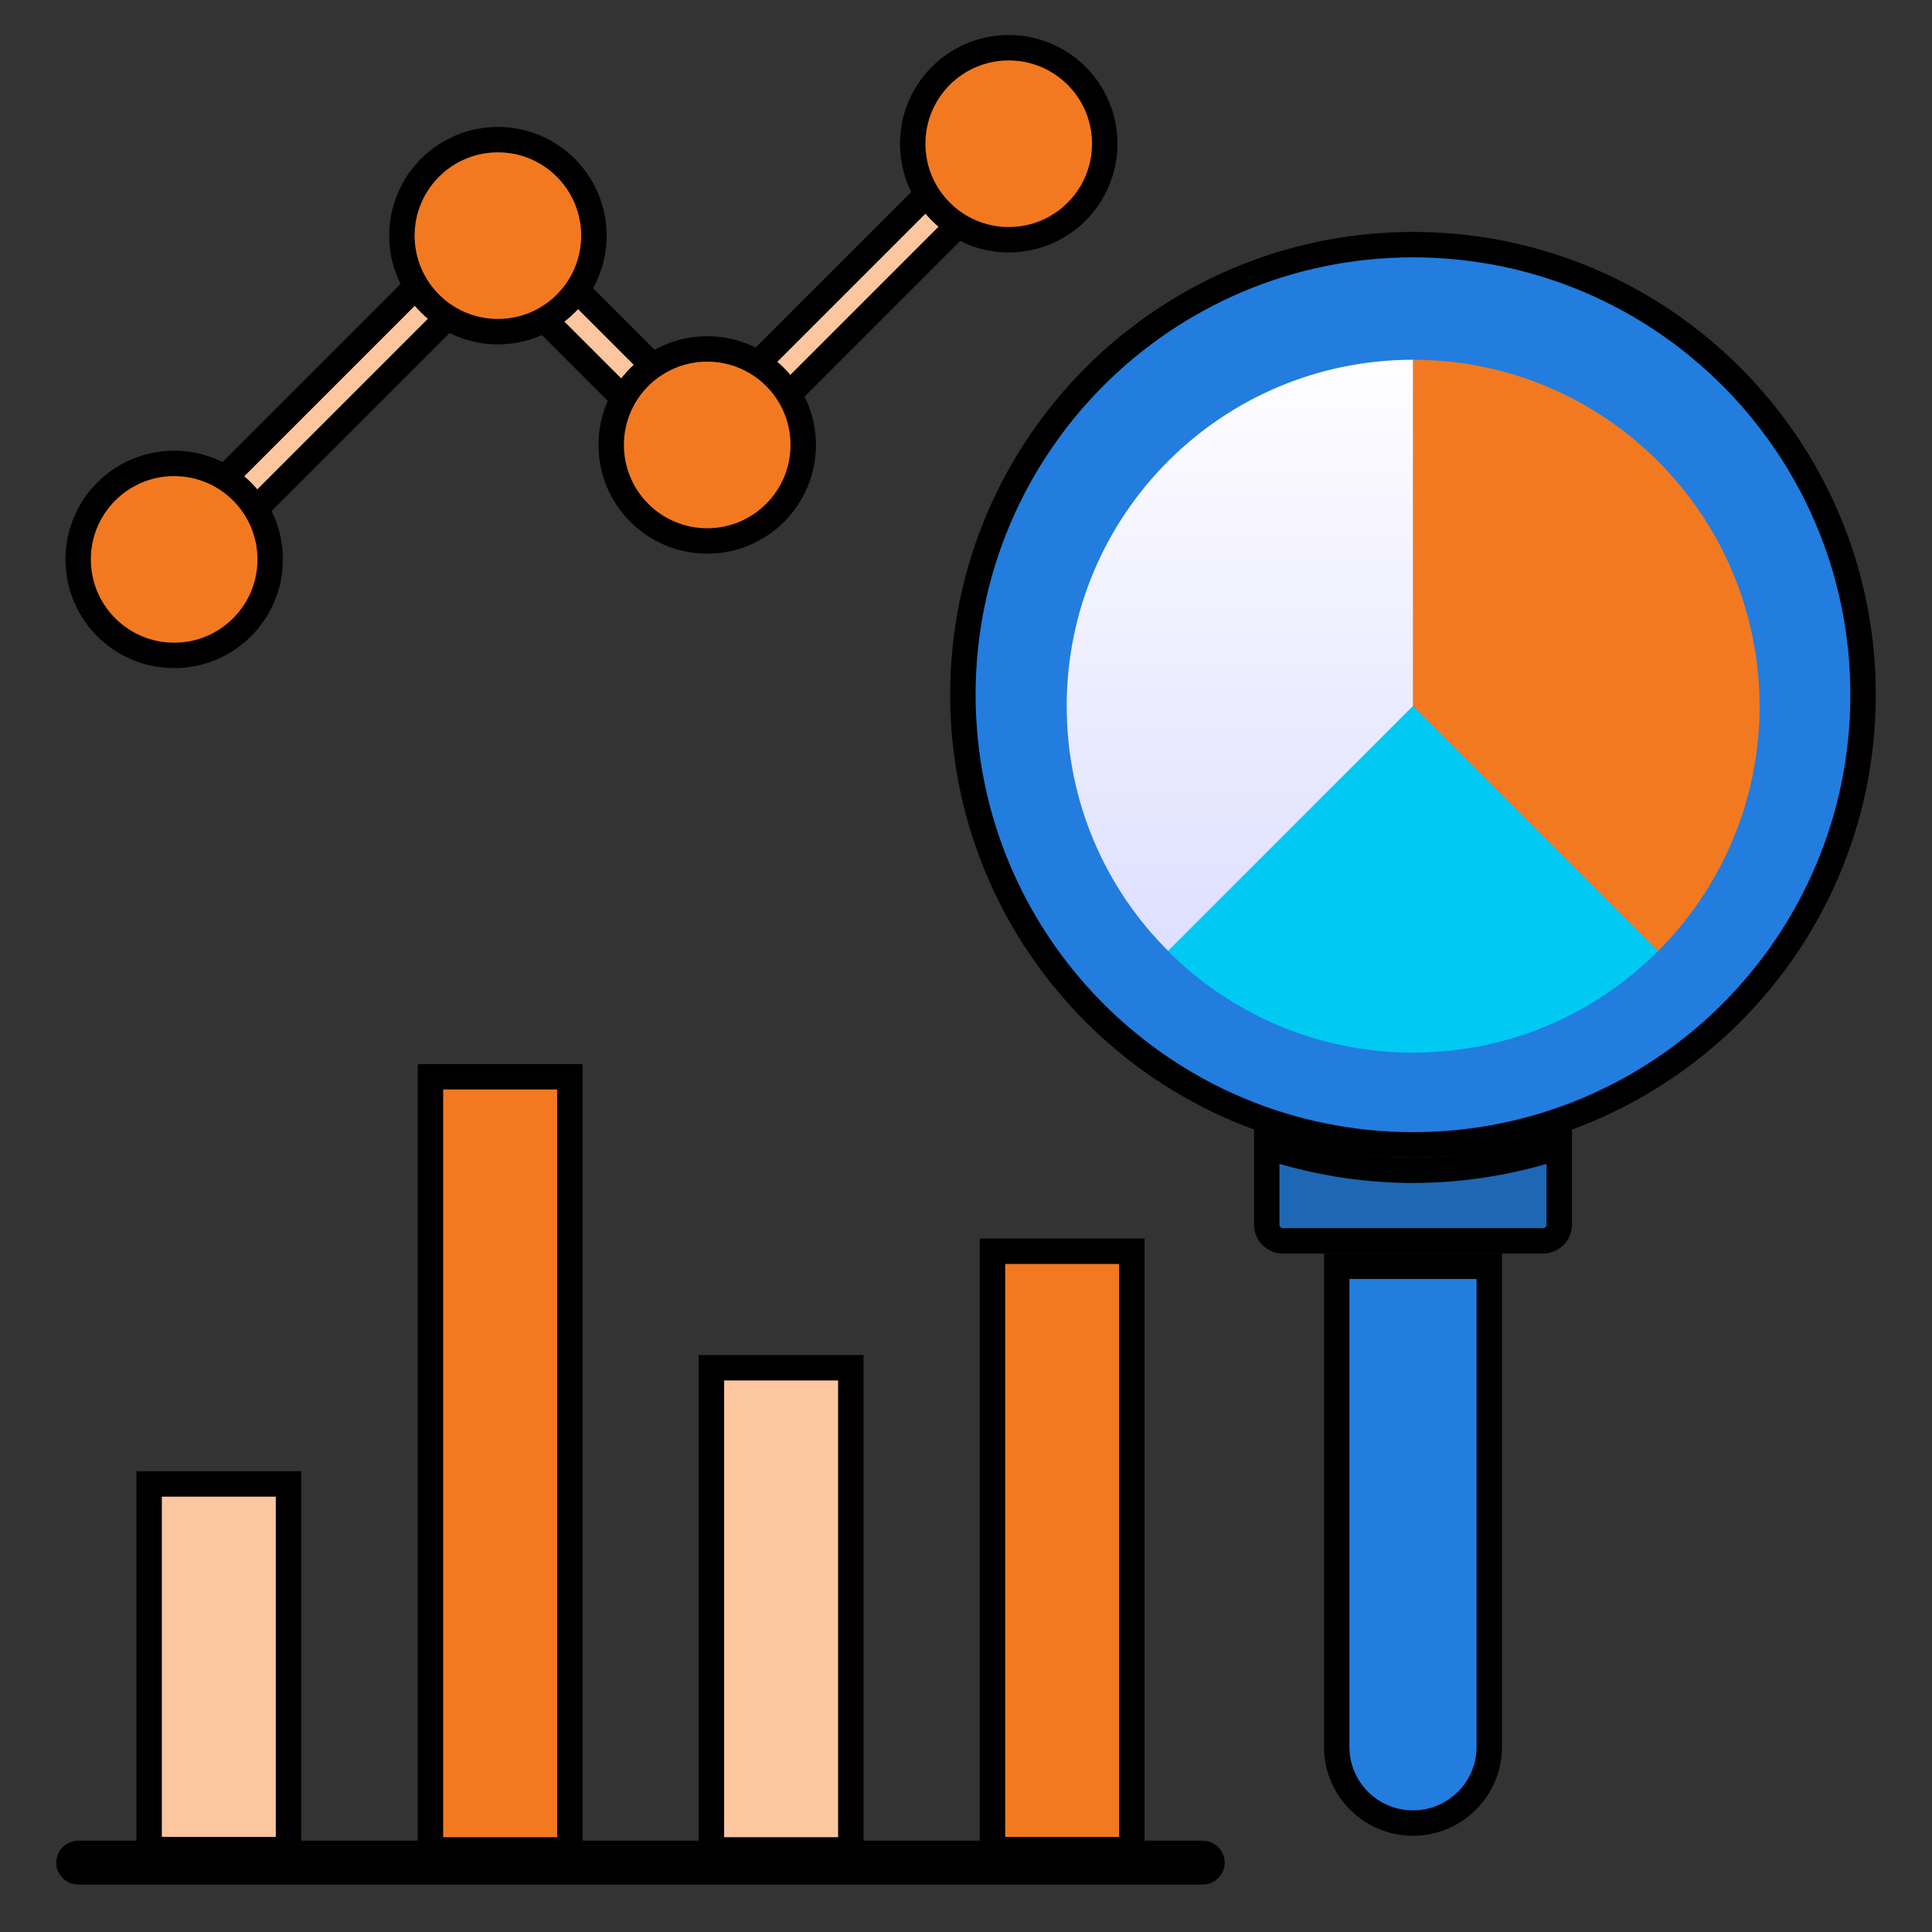
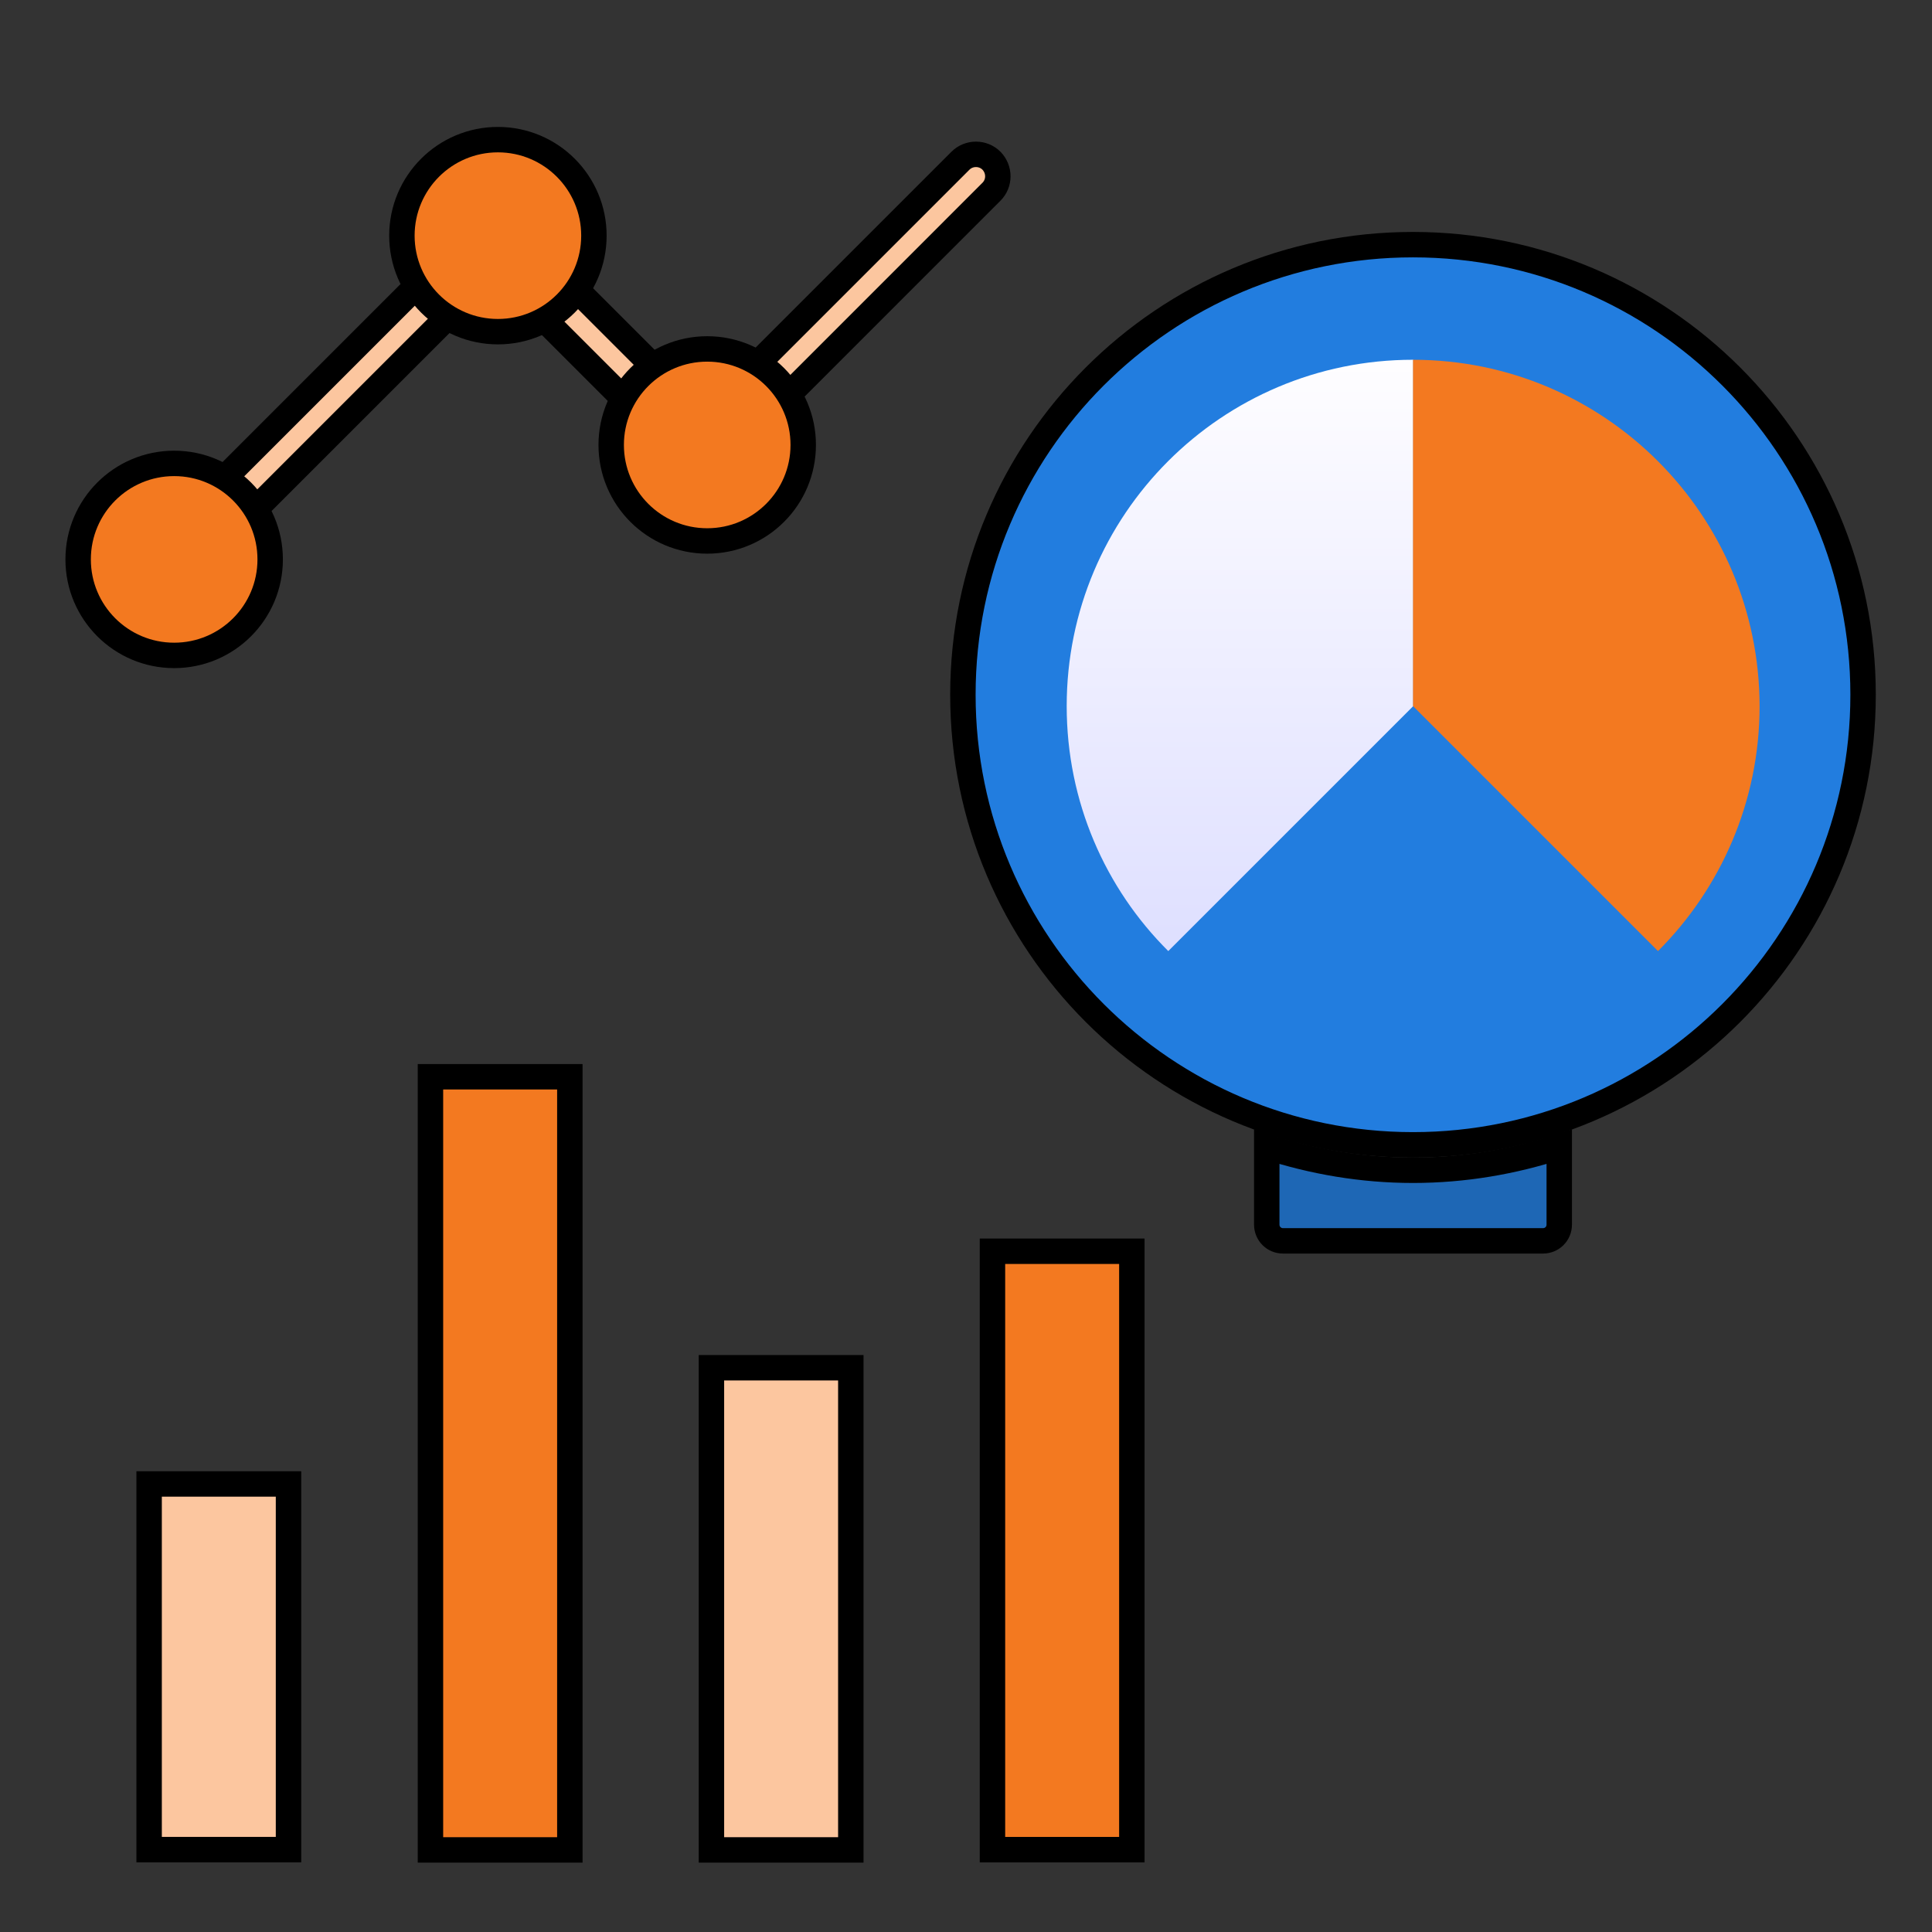
<svg xmlns="http://www.w3.org/2000/svg" width="76" height="76" viewBox="0 0 76 76" fill="none">
  <rect x="0" y="0" width="76" height="76" fill="#333333" stroke="none" />
  <path d="M73.289 27.329C73.289 37.108 65.362 45.035 55.583 45.035C45.805 45.035 37.878 37.108 37.878 27.329C37.878 17.551 45.805 9.624 55.583 9.624C65.362 9.624 73.289 17.551 73.289 27.329Z" fill="#227DDF" stroke="black" />
  <path d="M39.002 6.322C38.668 5.988 38.116 5.988 37.782 6.322L28.5 15.603C28.166 15.937 28.166 16.49 28.5 16.824C28.673 16.996 28.892 17.077 29.111 17.077C29.329 17.077 29.548 16.996 29.721 16.824L39.002 7.542C39.336 7.208 39.336 6.667 39.002 6.322Z" fill="#FCC69F" stroke="black" />
  <path d="M21.476 10.191C21.142 9.857 20.589 9.857 20.255 10.191C19.921 10.525 19.921 11.078 20.255 11.412L25.679 16.835C25.852 17.008 26.07 17.088 26.289 17.088C26.508 17.088 26.727 17.008 26.9 16.835C27.233 16.501 27.233 15.948 26.9 15.614L21.476 10.191Z" fill="#FCC69F" stroke="black" />
  <path d="M17.446 10.191L7.773 19.864C7.439 20.198 7.439 20.75 7.773 21.084C7.946 21.257 8.164 21.338 8.383 21.338C8.602 21.338 8.821 21.257 8.994 21.084L18.666 11.412C19 11.078 19 10.525 18.666 10.191C18.332 9.857 17.791 9.857 17.446 10.191Z" fill="#FCC69F" stroke="black" />
  <path d="M5.866 58.375H11.349V72.759H5.866V58.375Z" fill="#FCC69F" stroke="black" />
  <path d="M16.933 42.357H22.416V72.771H16.933V42.357Z" fill="#F37920" stroke="black" />
  <path d="M27.986 53.804H33.469V72.771H27.986V53.804Z" fill="#FCC69F" stroke="black" />
  <path d="M39.041 49.221H44.524V72.76H39.041V49.221Z" fill="#F37920" stroke="black" />
  <path d="M55.583 14.152C48.053 14.152 41.961 20.255 41.961 27.775C41.961 31.54 43.481 34.949 45.957 37.413L55.595 27.775V14.152H55.583Z" fill="url(#paint0_linear_1898_4262)" />
  <path d="M55.584 14.152V27.775L65.222 37.413C67.686 34.949 69.218 31.54 69.218 27.775C69.206 20.255 63.115 14.152 55.584 14.152Z" fill="#F37920" />
-   <path d="M45.945 37.413C48.41 39.877 51.818 41.408 55.584 41.408C59.349 41.408 62.757 39.888 65.222 37.413L55.584 27.774L45.945 37.413Z" fill="#00C9F3" />
-   <path d="M52.583 68.715V49.812H58.584V68.715C58.584 70.373 57.242 71.715 55.584 71.715C53.925 71.715 52.583 70.373 52.583 68.715Z" fill="#227DDF" stroke="black" />
  <path d="M49.831 45.108C51.638 45.698 53.573 46.035 55.584 46.035C57.595 46.035 59.529 45.698 61.337 45.108V48.172C61.337 48.529 61.054 48.812 60.697 48.812H50.471C50.114 48.812 49.831 48.529 49.831 48.172V45.108Z" fill="#1E67B5" stroke="black" />
  <path d="M6.851 25.782C8.937 25.782 10.628 24.091 10.628 22.006C10.628 19.919 8.937 18.229 6.851 18.229C4.765 18.229 3.074 19.919 3.074 22.006C3.074 24.091 4.765 25.782 6.851 25.782Z" fill="#F37920" stroke="black" />
  <path d="M19.587 13.047C21.672 13.047 23.363 11.356 23.363 9.27C23.363 7.184 21.672 5.493 19.587 5.493C17.501 5.493 15.81 7.184 15.81 9.27C15.81 11.356 17.501 13.047 19.587 13.047Z" fill="#F37920" stroke="black" />
  <path d="M27.82 21.28C29.906 21.28 31.597 19.589 31.597 17.503C31.597 15.417 29.906 13.726 27.82 13.726C25.734 13.726 24.043 15.417 24.043 17.503C24.043 19.589 25.734 21.28 27.82 21.28Z" fill="#F37920" stroke="black" />
-   <path d="M39.681 9.431C41.767 9.431 43.458 7.74 43.458 5.654C43.458 3.568 41.767 1.877 39.681 1.877C37.595 1.877 35.904 3.568 35.904 5.654C35.904 7.74 37.595 9.431 39.681 9.431Z" fill="#F37920" stroke="black" />
-   <path d="M47.316 73.635H3.075C2.879 73.635 2.711 73.467 2.711 73.271C2.711 73.075 2.879 72.907 3.075 72.907H47.316C47.512 72.907 47.679 73.075 47.679 73.271C47.679 73.467 47.512 73.635 47.316 73.635Z" fill="#F37920" stroke="black" />
  <defs>
    <linearGradient id="paint0_linear_1898_4262" x1="48.771" y1="14.249" x2="48.771" y2="37.543" gradientUnits="userSpaceOnUse">
      <stop stop-color="#FEFDFF" />
      <stop offset="1" stop-color="#DEDFFF" />
    </linearGradient>
  </defs>
</svg>